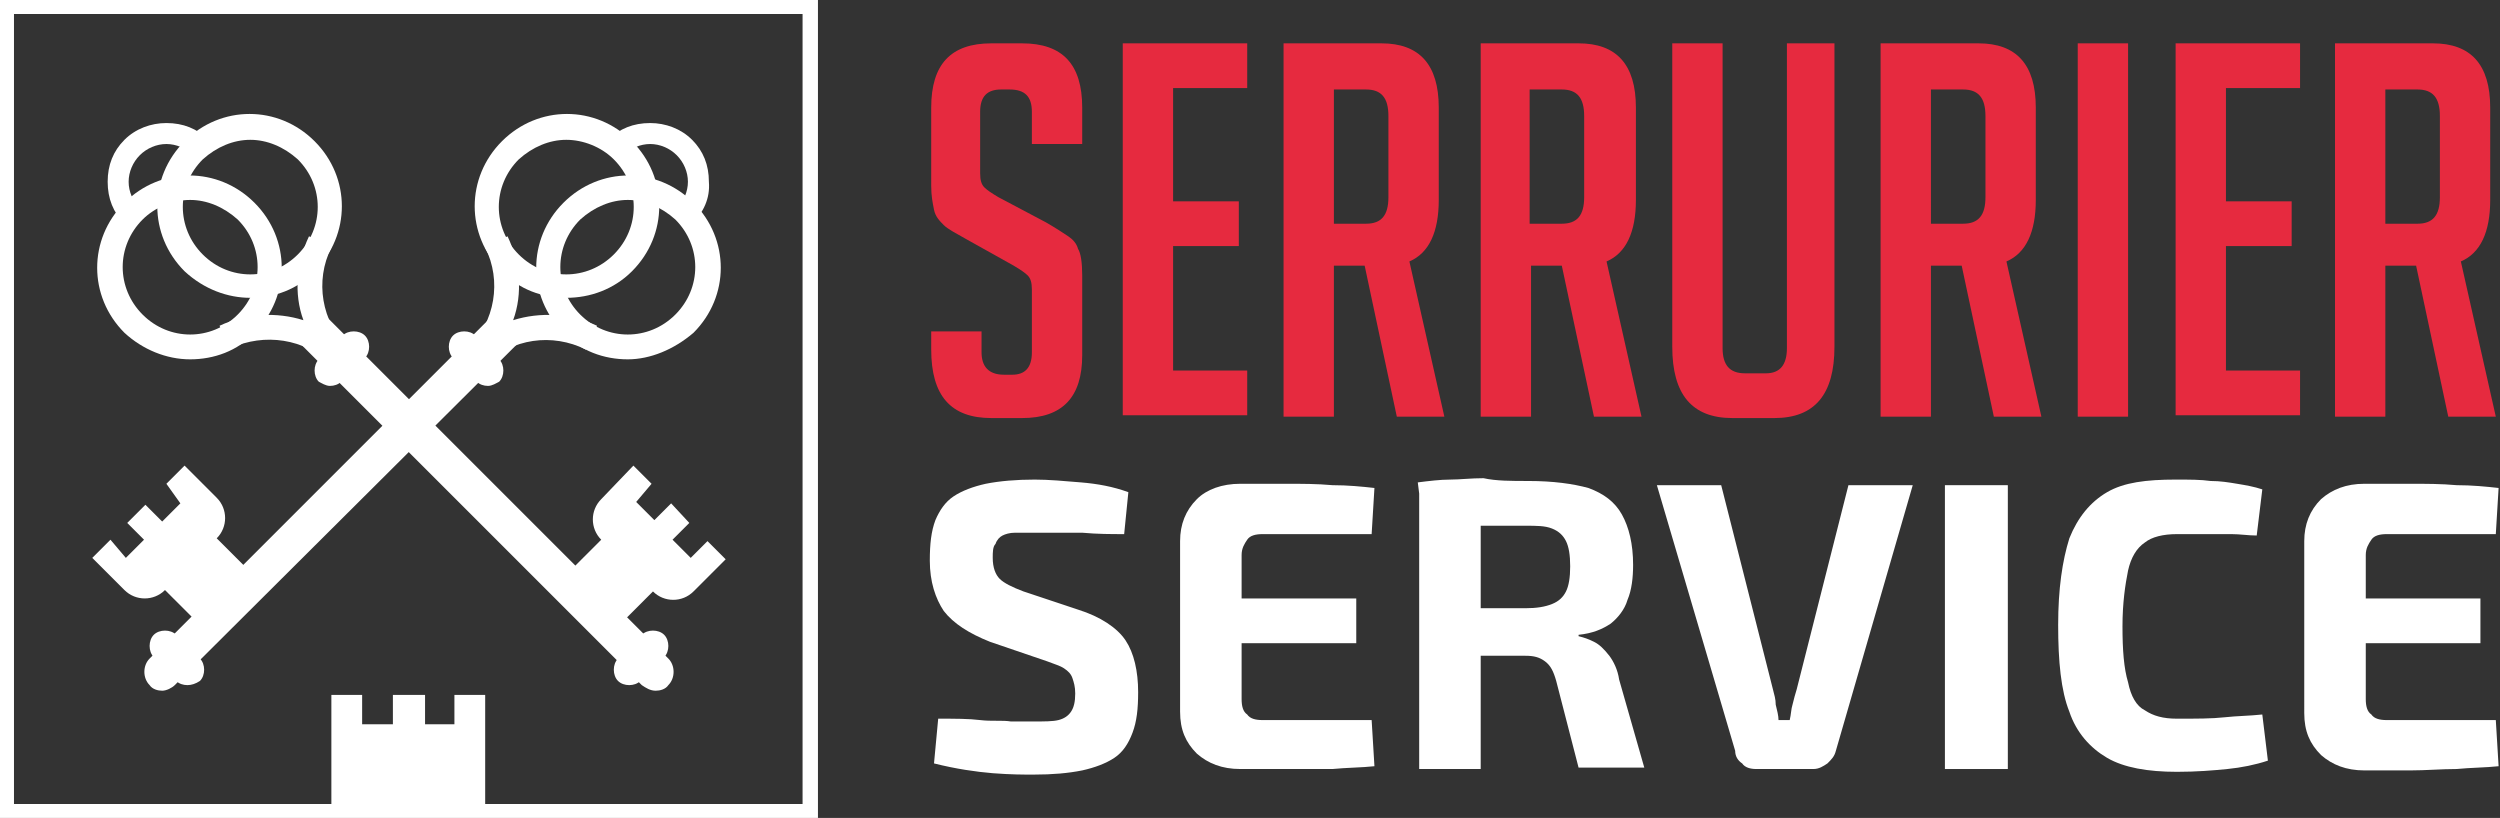
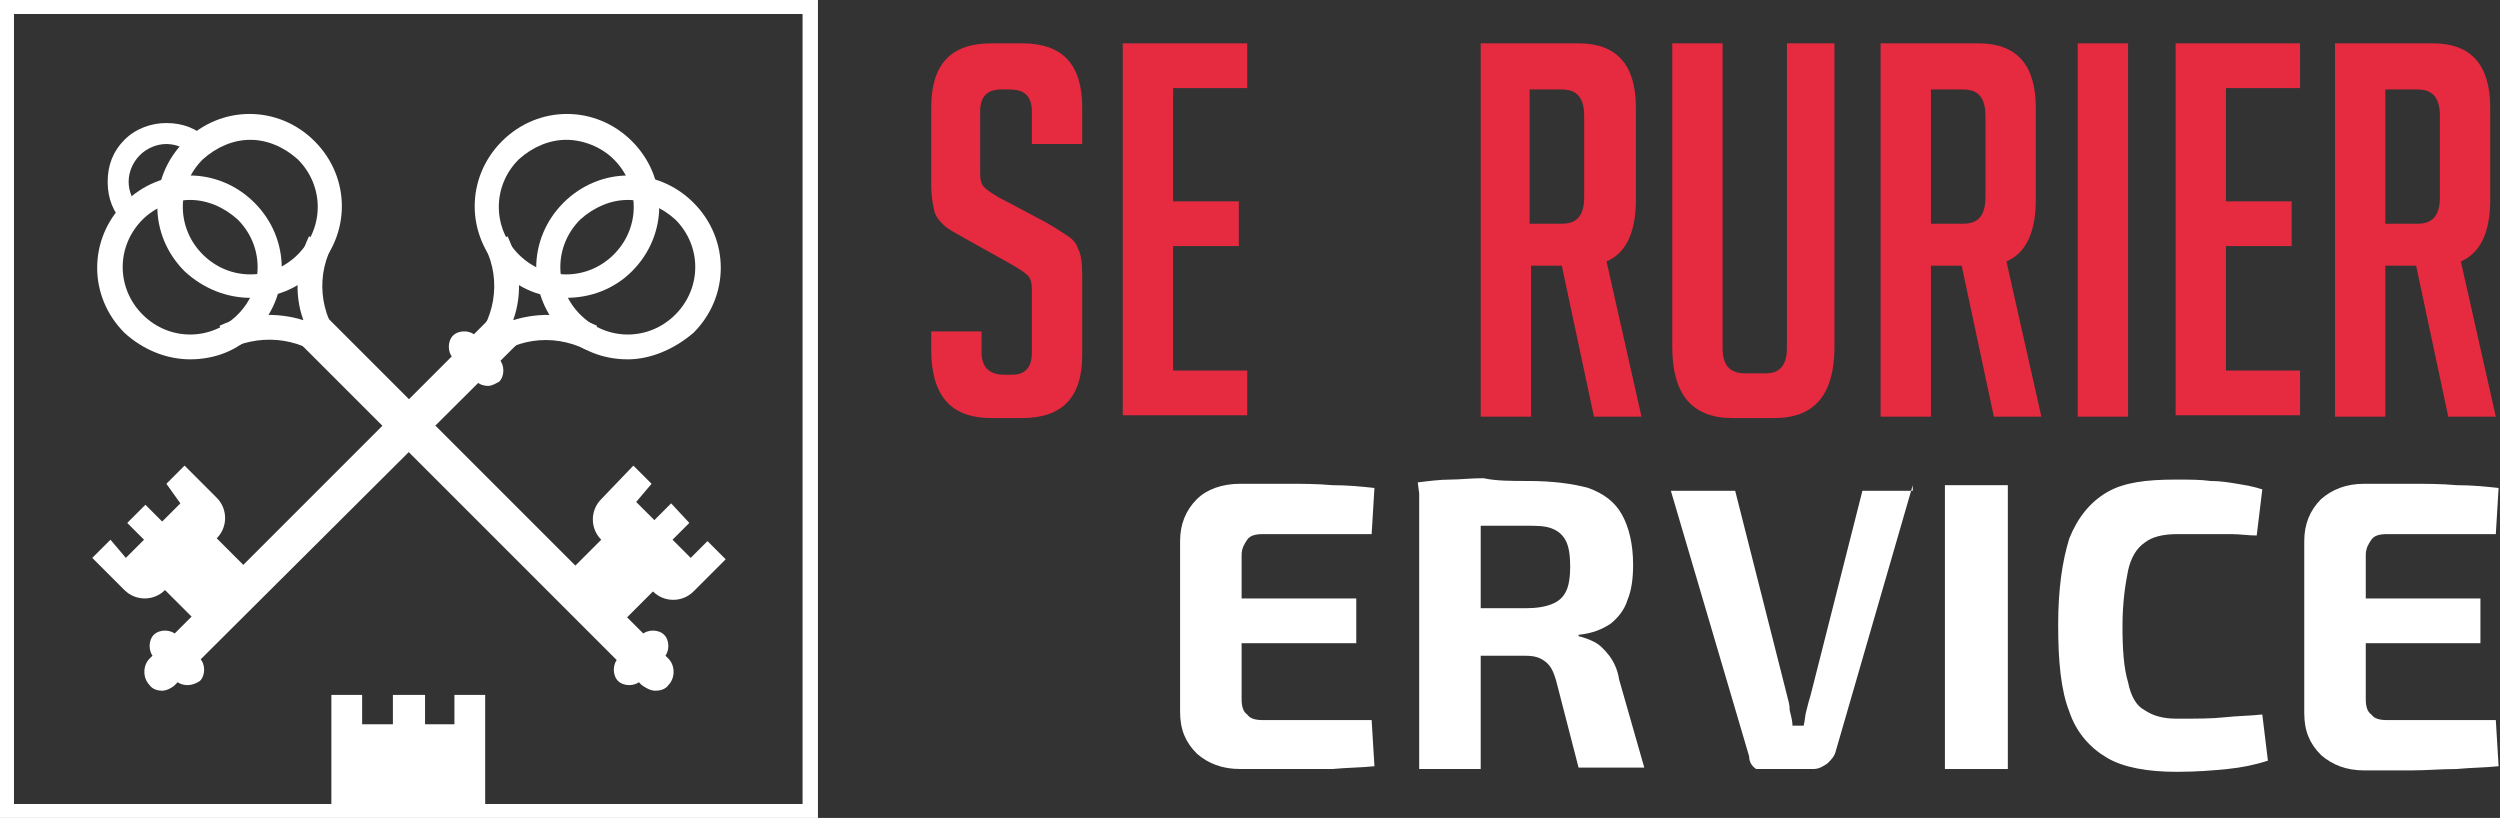
<svg xmlns="http://www.w3.org/2000/svg" version="1.1" id="Layer_1" x="0px" y="0px" width="178.8px" height="58.5px" viewBox="0 0 178.8 58.5" style="enable-background:new 0 0 178.8 58.5;" xml:space="preserve">
  <rect x="0" y="0" width="178.8" height="58.5" fill="#333333" stroke="none" />
  <style type="text/css">
	.st0{fill:#E62A3F;}
	.st1{fill:#FFFFFF;}
</style>
  <g>
    <path class="st0" d="M73.8,10.3V8c0-1.1-0.5-1.6-1.6-1.6h-0.6c-1,0-1.5,0.5-1.5,1.6v4.4c0,0.5,0.1,0.8,0.3,1c0.2,0.2,0.5,0.4,1,0.7   l3.4,1.8c0.7,0.4,1.3,0.8,1.6,1c0.3,0.2,0.6,0.5,0.7,0.9c0.2,0.3,0.3,1,0.3,1.9v5.7c0,3-1.4,4.5-4.3,4.5h-2.2   c-2.9,0-4.3-1.6-4.3-4.9v-1.3h3.6v1.5c0,1,0.5,1.6,1.6,1.6h0.6c0.9,0,1.4-0.5,1.4-1.6v-4.5c0-0.5-0.1-0.8-0.3-1   c-0.2-0.2-0.5-0.4-1-0.7l-3.4-1.9c-0.7-0.4-1.3-0.7-1.6-1c-0.3-0.3-0.6-0.6-0.7-1.1s-0.2-1-0.2-1.7V7.7c0-3.1,1.4-4.6,4.3-4.6h2.2   c2.9,0,4.3,1.5,4.3,4.6v2.6H73.8z" />
    <path class="st0" d="M80.3,29.9V3.1h8.9v3.2h-5.3v8.1h4.7v3.2h-4.7v8.9h5.3v3.2H80.3z" />
-     <path class="st0" d="M91.8,3.1h7c2.7,0,4.1,1.5,4.1,4.6v6.6c0,2.3-0.7,3.8-2.1,4.4l2.5,11.1h-3.4l-2.3-10.8h-2.2v10.8h-3.6V3.1z    M95.4,16h2.3c1.1,0,1.6-0.6,1.6-1.9V8.3c0-1.3-0.5-1.9-1.6-1.9h-2.3V16z" />
    <path class="st0" d="M105.9,3.1h7c2.7,0,4.1,1.5,4.1,4.6v6.6c0,2.3-0.7,3.8-2.1,4.4l2.5,11.1h-3.4l-2.3-10.8h-2.2v10.8h-3.6V3.1z    M109.4,16h2.3c1.1,0,1.6-0.6,1.6-1.9V8.3c0-1.3-0.5-1.9-1.6-1.9h-2.3V16z" />
    <path class="st0" d="M131.2,3.1v21.7c0,3.4-1.4,5.1-4.3,5.1h-3c-2.9,0-4.3-1.7-4.3-5.1V3.1h3.6v21.8c0,1.2,0.5,1.8,1.6,1.8h1.5   c1,0,1.5-0.6,1.5-1.8V3.1H131.2z" />
    <path class="st0" d="M134.5,3.1h7c2.7,0,4.1,1.5,4.1,4.6v6.6c0,2.3-0.7,3.8-2.1,4.4l2.5,11.1h-3.4l-2.3-10.8h-2.2v10.8h-3.6V3.1z    M138.1,16h2.3c1.1,0,1.6-0.6,1.6-1.9V8.3c0-1.3-0.5-1.9-1.6-1.9h-2.3V16z" />
    <path class="st0" d="M148.6,29.9V3.1h3.6v26.7H148.6z" />
    <path class="st0" d="M155.6,29.9V3.1h8.9v3.2h-5.3v8.1h4.7v3.2h-4.7v8.9h5.3v3.2H155.6z" />
    <path class="st0" d="M167,3.1h7c2.7,0,4.1,1.5,4.1,4.6v6.6c0,2.3-0.7,3.8-2.1,4.4l2.5,11.1h-3.4l-2.3-10.8h-2.2v10.8H167V3.1z    M170.6,16h2.3c1.1,0,1.6-0.6,1.6-1.9V8.3c0-1.3-0.5-1.9-1.6-1.9h-2.3V16z" />
-     <path class="st1" d="M74,34.3c1,0,2.1,0.1,3.3,0.2c1.2,0.1,2.3,0.3,3.4,0.7l-0.3,3c-0.9,0-1.9,0-3-0.1c-1.2,0-2.3,0-3.4,0   c-0.5,0-1,0-1.4,0c-0.4,0-0.7,0.1-0.9,0.2c-0.2,0.1-0.4,0.3-0.5,0.6C71,39.1,71,39.5,71,39.9c0,0.7,0.2,1.2,0.5,1.5   s0.9,0.6,1.7,0.9l3.9,1.3c1.6,0.5,2.8,1.3,3.4,2.2c0.6,0.9,0.9,2.2,0.9,3.7c0,1.2-0.1,2.1-0.4,2.9c-0.3,0.8-0.7,1.4-1.3,1.8   c-0.6,0.4-1.4,0.7-2.3,0.9c-1,0.2-2.1,0.3-3.5,0.3c-0.7,0-1.6,0-2.9-0.1c-1.2-0.1-2.6-0.3-4.2-0.7l0.3-3.2c1.2,0,2.2,0,3,0.1   s1.6,0,2.2,0.1c0.6,0,1.1,0,1.6,0c0.8,0,1.4,0,1.8-0.1c0.4-0.1,0.7-0.3,0.9-0.6s0.3-0.7,0.3-1.3c0-0.5-0.1-0.8-0.2-1.1   s-0.3-0.5-0.6-0.7c-0.3-0.2-0.7-0.3-1.2-0.5l-4.1-1.4c-1.5-0.6-2.6-1.3-3.3-2.2c-0.6-0.9-1-2.1-1-3.6c0-1.2,0.1-2.1,0.4-2.9   c0.3-0.7,0.7-1.3,1.3-1.7c0.6-0.4,1.4-0.7,2.3-0.9C71.5,34.4,72.7,34.3,74,34.3z" />
    <path class="st1" d="M88.7,34.6c1.1,0,2.2,0,3.3,0c1.1,0,2.2,0,3.3,0.1c1.1,0,2.1,0.1,3,0.2l-0.2,3.3h-7.8c-0.5,0-0.9,0.1-1.1,0.4   c-0.2,0.3-0.4,0.6-0.4,1.1V50c0,0.5,0.1,0.9,0.4,1.1c0.2,0.3,0.6,0.4,1.1,0.4h7.8l0.2,3.3c-0.9,0.1-2,0.1-3,0.2   C94.2,55,93.1,55,92,55c-1.1,0-2.2,0-3.3,0c-1.3,0-2.3-0.4-3.1-1.1c-0.8-0.8-1.2-1.7-1.2-3V38.7c0-1.2,0.4-2.2,1.2-3   C86.3,35,87.4,34.6,88.7,34.6z M84.9,42.8H97V46H84.9V42.8z" />
    <path class="st1" d="M109.3,34.4c1.8,0,3.2,0.2,4.3,0.5c1.1,0.4,1.9,1,2.4,1.9c0.5,0.9,0.8,2.1,0.8,3.6c0,0.9-0.1,1.8-0.4,2.5   c-0.2,0.7-0.7,1.3-1.2,1.7c-0.6,0.4-1.3,0.7-2.3,0.8v0.1c0.4,0.1,0.7,0.2,1.1,0.4c0.4,0.2,0.7,0.5,1.1,1c0.3,0.4,0.6,1,0.7,1.7   l1.8,6.3h-4.7l-1.6-6.2c-0.2-0.7-0.4-1.1-0.8-1.4s-0.8-0.4-1.4-0.4c-1.3,0-2.5,0-3.4,0c-0.9,0-1.7,0-2.3,0s-1.2,0-1.7-0.1l0.1-3.3   h7.3c0.8,0,1.4-0.1,1.9-0.3c0.5-0.2,0.8-0.5,1-0.9c0.2-0.4,0.3-1,0.3-1.8c0-0.8-0.1-1.4-0.3-1.8c-0.2-0.4-0.5-0.7-1-0.9   c-0.5-0.2-1.1-0.2-1.9-0.2c-1.8,0-3.4,0-4.7,0s-2.1,0-2.6,0.1l-0.4-3.2c0.8-0.1,1.6-0.2,2.3-0.2c0.7,0,1.5-0.1,2.4-0.1   C107,34.4,108.1,34.4,109.3,34.4z M105.9,34.7V55h-4.4V34.7H105.9z" />
-     <path class="st1" d="M136.8,34.7l-5.5,19c-0.1,0.4-0.3,0.6-0.6,0.9c-0.3,0.2-0.6,0.4-1,0.4h-4.1c-0.4,0-0.8-0.1-1-0.4   c-0.3-0.2-0.5-0.5-0.5-0.9l-5.6-19h4.6l3.7,14.6c0.1,0.4,0.2,0.7,0.2,1.1c0.1,0.4,0.2,0.8,0.2,1.1h0.8c0.1-0.4,0.1-0.8,0.2-1.1   c0.1-0.4,0.2-0.8,0.3-1.1l3.7-14.6H136.8z" />
+     <path class="st1" d="M136.8,34.7l-5.5,19c-0.1,0.4-0.3,0.6-0.6,0.9c-0.3,0.2-0.6,0.4-1,0.4h-4.1c-0.3-0.2-0.5-0.5-0.5-0.9l-5.6-19h4.6l3.7,14.6c0.1,0.4,0.2,0.7,0.2,1.1c0.1,0.4,0.2,0.8,0.2,1.1h0.8c0.1-0.4,0.1-0.8,0.2-1.1   c0.1-0.4,0.2-0.8,0.3-1.1l3.7-14.6H136.8z" />
    <path class="st1" d="M143.6,34.7V55h-4.5V34.7H143.6z" />
    <path class="st1" d="M155.6,34.3c1,0,1.8,0,2.5,0.1c0.7,0,1.3,0.1,1.9,0.2c0.6,0.1,1.2,0.2,1.8,0.4l-0.4,3.3   c-0.6,0-1.2-0.1-1.8-0.1c-0.5,0-1.1,0-1.7,0c-0.6,0-1.4,0-2.2,0c-1,0-1.8,0.2-2.3,0.6c-0.6,0.4-1,1.1-1.2,2c-0.2,1-0.4,2.3-0.4,4   s0.1,3,0.4,4c0.2,1,0.6,1.7,1.2,2c0.6,0.4,1.3,0.6,2.3,0.6c1.4,0,2.5,0,3.4-0.1s1.8-0.1,2.7-0.2l0.4,3.3c-0.9,0.3-1.9,0.5-2.9,0.6   c-1,0.1-2.2,0.2-3.6,0.2c-2.1,0-3.8-0.3-5-1s-2.2-1.8-2.7-3.3c-0.6-1.5-0.8-3.6-0.8-6.2c0-2.6,0.3-4.6,0.8-6.2   c0.6-1.5,1.5-2.6,2.7-3.3S153.5,34.3,155.6,34.3z" />
    <path class="st1" d="M169.1,34.6c1.1,0,2.2,0,3.3,0c1.1,0,2.2,0,3.3,0.1c1.1,0,2.1,0.1,3,0.2l-0.2,3.3h-7.8c-0.5,0-0.9,0.1-1.1,0.4   c-0.2,0.3-0.4,0.6-0.4,1.1V50c0,0.5,0.1,0.9,0.4,1.1c0.2,0.3,0.6,0.4,1.1,0.4h7.8l0.2,3.3c-0.9,0.1-2,0.1-3,0.2   c-1.1,0-2.2,0.1-3.3,0.1c-1.1,0-2.2,0-3.3,0c-1.3,0-2.3-0.4-3.1-1.1c-0.8-0.8-1.2-1.7-1.2-3V38.7c0-1.2,0.4-2.2,1.2-3   C166.8,35,167.8,34.6,169.1,34.6z M165.3,42.8h12.1V46h-12.1V42.8z" />
  </g>
  <g>
    <g>
      <g>
        <g>
          <g>
            <g>
              <path class="st1" d="M44.9,25.7c-1.7,0-3.4-0.6-4.6-1.9c-2.6-2.6-2.6-6.7,0-9.3c2.6-2.6,6.7-2.6,9.3,0c2.6,2.6,2.6,6.7,0,9.3        C48.2,25,46.5,25.7,44.9,25.7z M44.9,14.3c-1.2,0-2.4,0.5-3.4,1.4c-1.9,1.9-1.9,4.9,0,6.8c1.9,1.9,4.9,1.9,6.8,0        c1.9-1.9,1.9-4.9,0-6.8C47.3,14.8,46.1,14.3,44.9,14.3z" />
            </g>
          </g>
          <g>
            <g>
              <path class="st1" d="M40.5,21.3c-1.7,0-3.4-0.6-4.6-1.9c-2.6-2.6-2.6-6.7,0-9.3c2.6-2.6,6.7-2.6,9.3,0c2.6,2.6,2.6,6.7,0,9.3        C43.9,20.7,42.2,21.3,40.5,21.3z M40.5,10c-1.2,0-2.4,0.5-3.4,1.4c-1.9,1.9-1.9,4.9,0,6.8c1.9,1.9,4.9,1.9,6.8,0        c1.9-1.9,1.9-4.9,0-6.8C43,10.5,41.7,10,40.5,10z" />
            </g>
          </g>
        </g>
        <g>
          <g>
-             <path class="st1" d="M49.5,16l-1.1-1.1c0.5-0.5,0.8-1.2,0.8-1.9c0-0.7-0.3-1.4-0.8-1.9c-0.5-0.5-1.2-0.8-1.9-0.8       c-0.7,0-1.4,0.3-1.9,0.8l-1.1-1.1c0.8-0.8,1.8-1.2,3-1.2c1.1,0,2.2,0.4,3,1.2c0.8,0.8,1.2,1.8,1.2,3       C50.8,14.2,50.3,15.2,49.5,16z" />
-           </g>
+             </g>
        </g>
        <g>
          <g>
            <path class="st1" d="M11.6,49.4c-0.3,0-0.7-0.1-0.9-0.4c-0.5-0.5-0.5-1.4,0-1.9l24.6-24.6c0.5-0.5,0.6,0.3,1.1,0.8       c0.5,0.5,1.3,0.6,0.8,1.1L12.5,49C12.3,49.2,11.9,49.4,11.6,49.4z" />
          </g>
        </g>
        <g>
          <g>
            <path class="st1" d="M34.7,26.1l-1.2-1.2c1.9-1.9,2.4-4.8,1.2-7.2l1.6-0.8c0.9,1.9,1.1,4.1,0.4,6c1.9-0.6,4.1-0.5,6,0.4       L41.9,25C39.5,23.8,36.6,24.2,34.7,26.1z" />
          </g>
        </g>
        <g>
          <g>
            <path class="st1" d="M13.4,49c-0.3,0-0.6-0.1-0.8-0.3L11,47c-0.4-0.4-0.4-1.2,0-1.6c0.4-0.4,1.2-0.4,1.6,0l1.7,1.7       c0.4,0.4,0.4,1.2,0,1.6C14,48.9,13.7,49,13.4,49z" />
          </g>
        </g>
        <g>
          <g>
            <path class="st1" d="M34.9,27.6c-0.3,0-0.6-0.1-0.8-0.3l-1.7-1.7c-0.4-0.4-0.4-1.2,0-1.6c0.4-0.4,1.2-0.4,1.6,0l1.7,1.7       c0.4,0.4,0.4,1.2,0,1.6C35.5,27.4,35.2,27.6,34.9,27.6z" />
          </g>
        </g>
        <g>
          <g>
            <path class="st1" d="M11.9,34.6l1.3-1.3l2.3,2.3c0.8,0.8,0.8,2.1,0,2.9v0l2.4,2.4l-3.7,3.7l-2.4-2.4h0c-0.8,0.8-2.1,0.8-2.9,0       l-2.3-2.3l1.3-1.3L9,39.9l1.3-1.3l-1.2-1.2l1.3-1.3l1.2,1.2l1.3-1.3L11.9,34.6z" />
          </g>
        </g>
      </g>
      <g>
        <g>
          <g>
            <g>
              <path class="st1" d="M13.6,25.7c1.7,0,3.4-0.6,4.6-1.9c2.6-2.6,2.6-6.7,0-9.3c-2.6-2.6-6.7-2.6-9.3,0c-2.6,2.6-2.6,6.7,0,9.3        C10.2,25,11.9,25.7,13.6,25.7z M13.6,14.3c1.2,0,2.4,0.5,3.4,1.4c1.9,1.9,1.9,4.9,0,6.8c-1.9,1.9-4.9,1.9-6.8,0        c-1.9-1.9-1.9-4.9,0-6.8C11.1,14.8,12.4,14.3,13.6,14.3z" />
            </g>
          </g>
          <g>
            <g>
              <path class="st1" d="M17.9,21.3c1.7,0,3.4-0.6,4.6-1.9c2.6-2.6,2.6-6.7,0-9.3c-2.6-2.6-6.7-2.6-9.3,0c-2.6,2.6-2.6,6.7,0,9.3        C14.6,20.7,16.3,21.3,17.9,21.3z M17.9,10c1.2,0,2.4,0.5,3.4,1.4c1.9,1.9,1.9,4.9,0,6.8c-1.9,1.9-4.9,1.9-6.8,0        c-1.9-1.9-1.9-4.9,0-6.8C15.5,10.5,16.7,10,17.9,10z" />
            </g>
          </g>
        </g>
        <g>
          <g>
            <path class="st1" d="M8.9,16l1.1-1.1c-0.5-0.5-0.8-1.2-0.8-1.9c0-0.7,0.3-1.4,0.8-1.9c0.5-0.5,1.2-0.8,1.9-0.8       c0.7,0,1.4,0.3,1.9,0.8l1.1-1.1c-0.8-0.8-1.8-1.2-3-1.2c-1.1,0-2.2,0.4-3,1.2c-0.8,0.8-1.2,1.8-1.2,3C7.7,14.2,8.1,15.2,8.9,16       z" />
          </g>
        </g>
        <g>
          <g>
            <path class="st1" d="M46.9,49.4c0.3,0,0.7-0.1,0.9-0.4c0.5-0.5,0.5-1.4,0-1.9L23.3,22.6c-0.5-0.5-0.6,0.3-1.1,0.8       c-0.5,0.5-1.3,0.6-0.8,1.1L45.9,49C46.2,49.2,46.5,49.4,46.9,49.4z" />
          </g>
        </g>
        <g>
          <g>
            <path class="st1" d="M23.7,26.1l1.2-1.2c-1.9-1.9-2.4-4.8-1.2-7.2l-1.6-0.8c-0.9,1.9-1.1,4.1-0.4,6c-1.9-0.6-4.1-0.5-6,0.4       l0.8,1.6C18.9,23.8,21.8,24.2,23.7,26.1z" />
          </g>
        </g>
        <g>
          <g>
            <path class="st1" d="M45,49c0.3,0,0.6-0.1,0.8-0.3l1.7-1.7c0.4-0.4,0.4-1.2,0-1.6c-0.4-0.4-1.2-0.4-1.6,0l-1.7,1.7       c-0.4,0.4-0.4,1.2,0,1.6C44.4,48.9,44.7,49,45,49z" />
          </g>
        </g>
        <g>
          <g>
-             <path class="st1" d="M23.6,27.6c0.3,0,0.6-0.1,0.8-0.3l1.7-1.7c0.4-0.4,0.4-1.2,0-1.6c-0.4-0.4-1.2-0.4-1.6,0l-1.7,1.7       c-0.4,0.4-0.4,1.2,0,1.6C23,27.4,23.3,27.6,23.6,27.6z" />
-           </g>
+             </g>
        </g>
        <g>
          <g>
            <path class="st1" d="M46.6,34.6l-1.3-1.3L43,35.7c-0.8,0.8-0.8,2.1,0,2.9l0,0l-2.4,2.4l3.7,3.7l2.4-2.4l0,0       c0.8,0.8,2.1,0.8,2.9,0l2.3-2.3l-1.3-1.3l-1.2,1.2l-1.3-1.3l1.2-1.2L48,36l-1.2,1.2l-1.3-1.3L46.6,34.6z" />
          </g>
        </g>
      </g>
    </g>
    <g>
      <path class="st1" d="M58.5,58.5H0V0h58.5V58.5z M1,57.5h56.4V1H1V57.5z" />
    </g>
    <g>
      <polygon class="st1" points="32.5,49.7 32.5,51.8 30.4,51.8 30.4,49.7 28.1,49.7 28.1,51.8 25.9,51.8 25.9,49.7 23.7,49.7     23.7,57.6 34.7,57.6 34.7,49.7   " />
    </g>
  </g>
</svg>